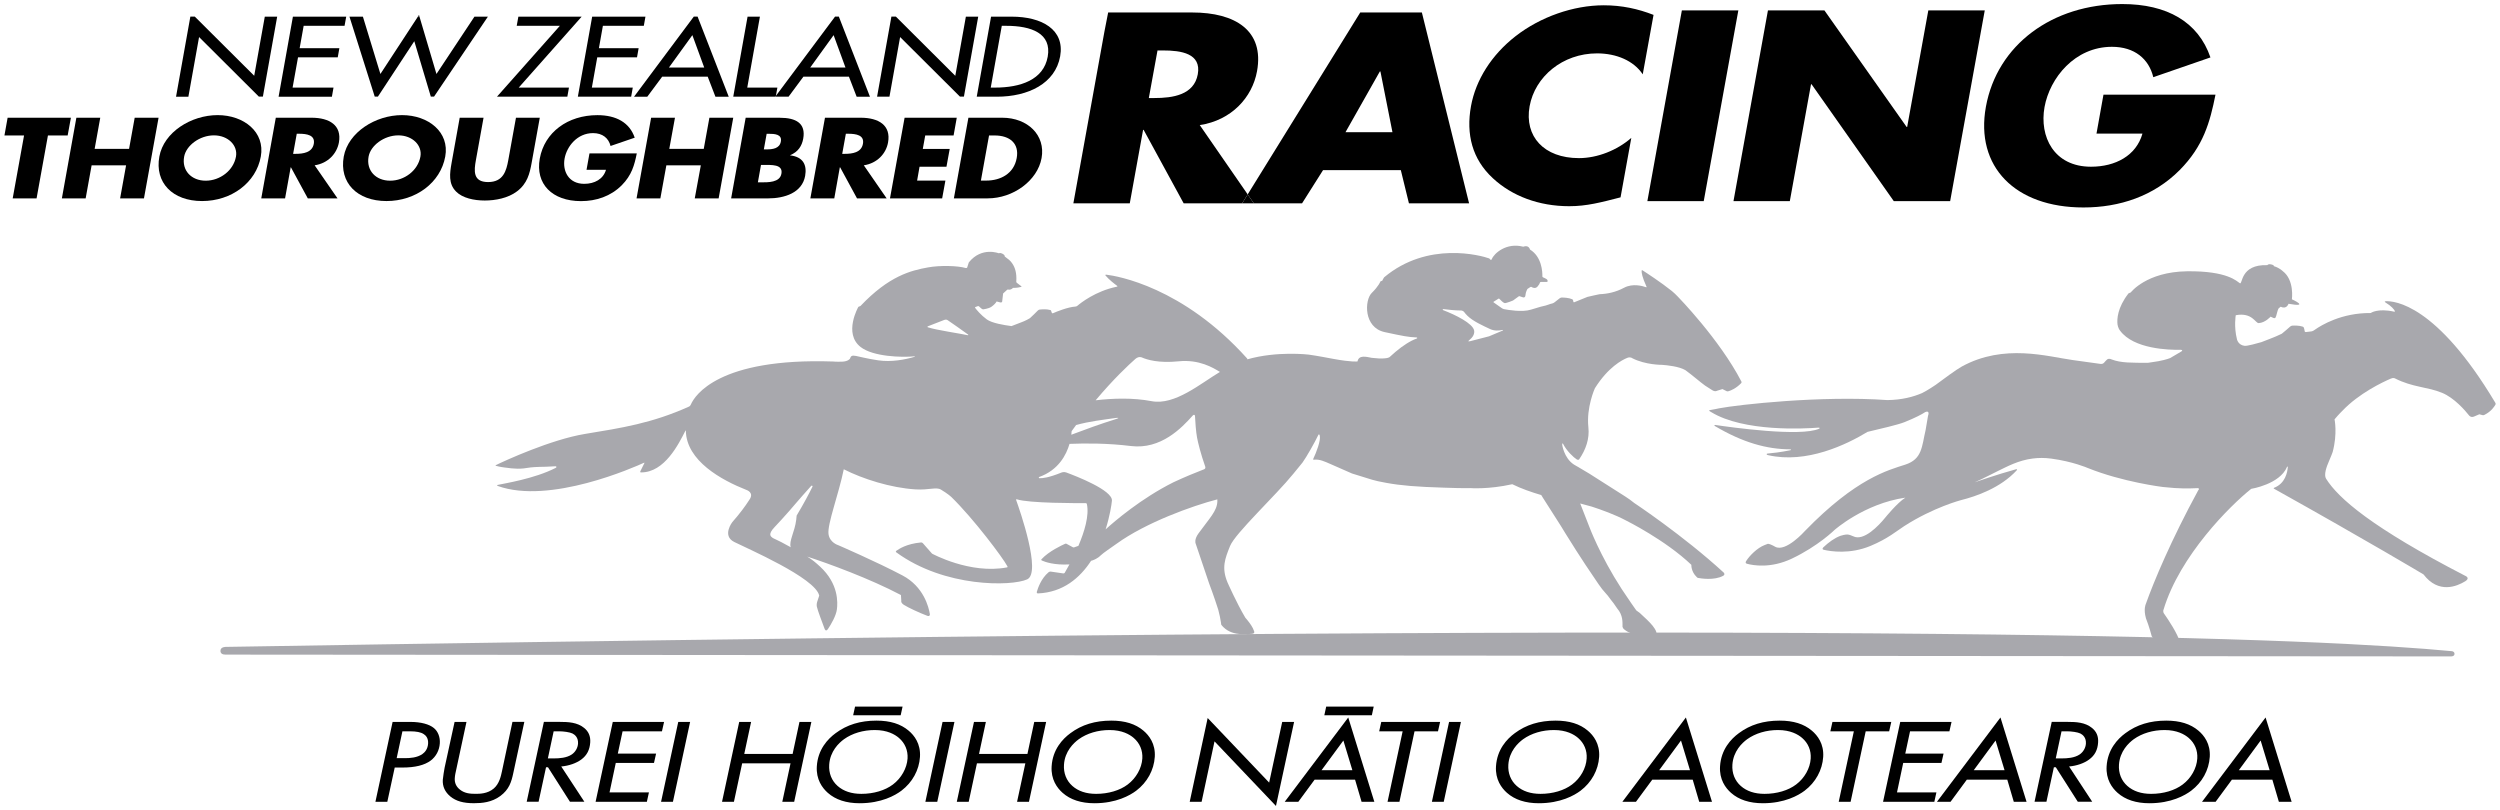
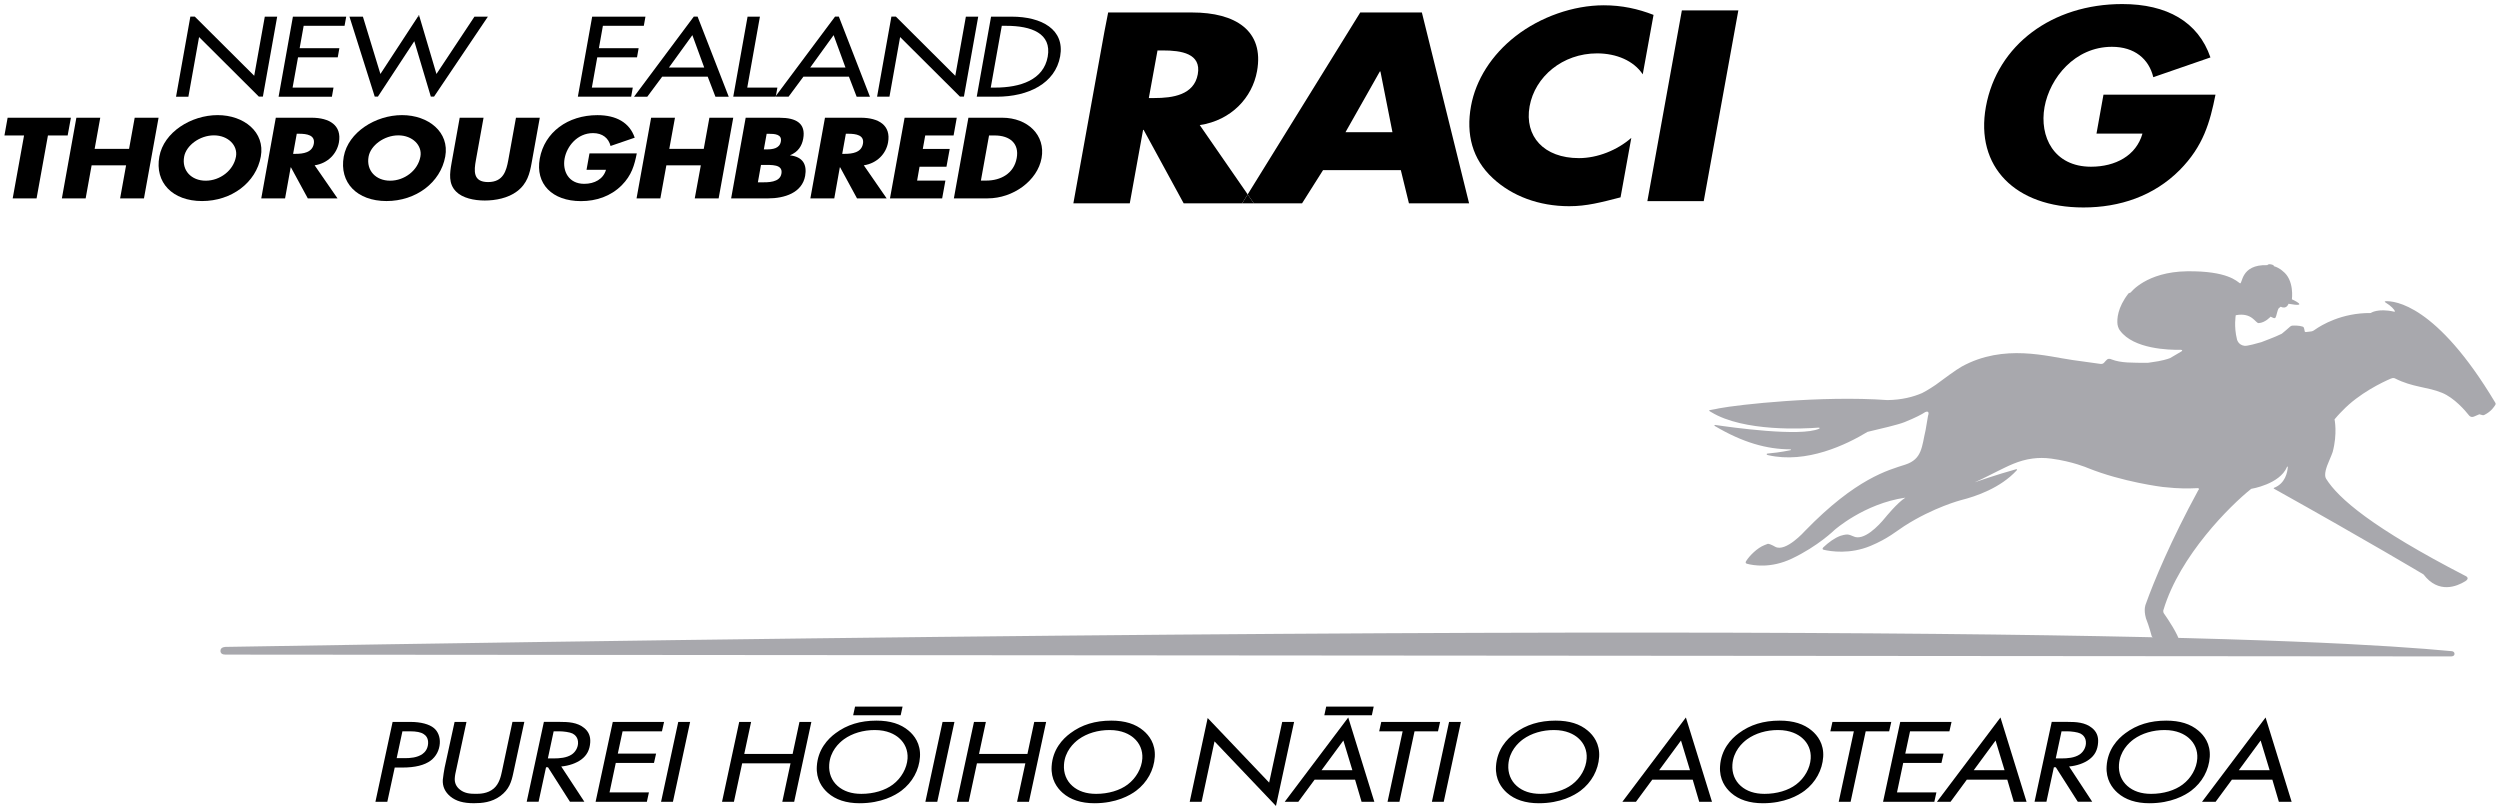
<svg xmlns="http://www.w3.org/2000/svg" version="1.1" id="Layer_1" x="0px" y="0px" viewBox="0 0 708.66 229.61" style="enable-background:new 0 0 708.66 229.61;" xml:space="preserve">
  <style type="text/css"> .st0{fill:#A8A8AD;} </style>
  <path class="st0" d="M694.82,186.07l-630.85-0.51c-0.8,0-1.46-0.23-1.48-1.04c-0.03-1.2,1.54-1.15,1.54-1.15 c486.37-8.08,595.09-2.15,631.02,1.22c0,0,0.76,0.1,0.71,0.8C695.72,185.97,695.16,186.06,694.82,186.07" />
  <path class="st0" d="M521.68,151.89c-1.66,0.62-3.34,1.84-4.82,3.25c0,0-0.6,0.57,0.17,0.72c1.9,0.44,7.34,1.32,13.18-1.11 c4.94-2.05,7.49-4.29,9.57-5.62c8.29-5.33,16.12-7.37,16.12-7.37c4.3-1.07,11.19-3.47,15.74-8.41c0.1-0.11,0.16-0.19,0.07-0.3 c-0.09-0.11-0.34,0-0.34,0c-5.2,1.42-11.54,3.64-11.54,3.64c0.01,0,0.01-0.01,0.02-0.02c2.54-1.11,4.59-2.24,6.45-3.14 c2.75-1.33,5.86-3.05,9.94-3.56c1.58-0.2,3.31-0.23,5.23,0.03c6.12,0.82,10.26,2.63,10.26,2.63c9.97,4.03,21.33,5.41,21.33,5.41 c5.1,0.55,7.29,0.43,9.6,0.34c0,0,0.5-0.07,0.63,0.11c0.14,0.18-0.15,0.46-0.18,0.51c-7.62,13.98-12.61,25.89-14.87,32.27 c0,0-0.68,1.38,0.06,4c0.93,2.34,1.64,5.09,1.64,5.09c2.01,2.92,5.81,2.82,7.4,2.64c0.92-0.09,0.61-0.89,0.61-0.89 c-0.6-2.4-3.34-6.49-4.42-8.03c-0.56-0.68-0.24-1.27-0.24-1.27c4.6-15.32,18.93-29.54,24.85-34.24c0,0,8.11-1.29,10.15-6.22 c0,0,0.02-0.11,0.14-0.08c0.12,0.03,0.08,0.16,0.08,0.16c-0.11,1.47-0.73,4.61-3.85,5.83c0,0-0.32,0.12-0.05,0.28 c26.55,14.82,42.37,24.29,42.37,24.29c4.27,5.6,9.49,3.38,11.84,1.93c1.56-0.96-0.08-1.57-0.08-1.57 c-26.25-13.57-35.86-21.87-39.38-27.49c-0.7-1.12,0.15-3.45,0.81-4.94c0.59-1.32,1.06-2.64,1.06-2.64c1.4-5.21,0.53-9.25,0.53-9.25 c1.21-1.45,2.25-2.45,2.25-2.45c4.71-4.96,11.5-8.15,13.71-9.1c0.7-0.31,1.14-0.07,1.14-0.07c5.1,2.6,9.16,2.36,13.37,4.1 c3.47,1.43,6.53,4.98,7.69,6.45c0,0,0.51,0.65,1.37,0.28l1.52-0.65l0.86,0.24c0.32,0.08,0.54-0.05,0.54-0.05 c2.02-1,2.83-2.38,3.16-2.92c0.16-0.27-0.08-0.6-0.08-0.6c-16.65-27.87-28.58-28.85-31.08-28.71c0,0-0.45,0.07-0.08,0.3 c1.85,1.13,2.51,2.06,2.73,2.48c0,0,0.08,0.24-0.2,0.18c-4.7-1.06-6.65,0.38-6.65,0.38c-8.27-0.07-14.02,3.46-15.81,4.72 c0,0-0.55,0.44-1.01,0.49l-1.54,0.18c-0.34,0.01-0.35-0.21-0.35-0.21c-0.06-0.4-0.14-0.73-0.21-0.94c-0.07-0.3-0.38-0.39-0.38-0.39 c-0.96-0.33-2.26-0.31-2.89-0.28c-0.4,0.03-0.66,0.29-0.66,0.29c-0.62,0.57-1.54,1.34-2.36,2.01c-1.74,0.9-5.54,2.26-5.77,2.38 c-1.05,0.3-4.02,1.15-4.78,1.05c-1.83-0.23-2.15-1.85-2.15-1.85c-0.92-3.67-0.34-6.83-0.34-6.83c4.68-0.87,5.56,2.3,6.5,2.24 c1.87-0.11,3.37-1.83,3.37-1.83l0.74,0.34c0.68,0.32,0.75-0.33,0.75-0.33c0.03-0.07,0.06-0.13,0.08-0.15 c0.22-0.71,0.37-1.53,0.66-2.14c0.25-0.26,0.63-0.53,0.63-0.53c1.71,0.83,2.22-0.84,2.22-0.84c6.29,1.13,0.96-1.27,0.96-1.27 s0.77-5.46-2.6-7.99c0,0-0.89-0.91-2.49-1.4c-0.06-0.23-0.12-0.36-0.88-0.52c-0.62-0.13-0.89,0.1-0.99,0.23 c-7.72-0.27-6.98,5.61-7.78,5.13c-0.83-0.5-3.45-3.54-14.99-3.39c-11.52,0.16-15.93,5.98-15.93,5.98l-0.65,0.28 c-3.16,4.06-3.29,7.3-3.12,8.81c0,0,0.14,1.04,0.74,1.77c3.84,5.2,13.8,5.48,17.13,5.42c0,0,0.89-0.02,0.23,0.47l-3.18,1.87 c0,0-0.95,0.43-3.35,0.89l-2.98,0.46c-4.42-0.04-7.55,0.08-10.28-0.97c0,0-0.74-0.41-1.26,0.03c-0.35,0.29-0.52,0.53-0.84,0.88 c0,0-0.34,0.43-0.92,0.38l-7.99-1.11c-7.08-0.98-19.46-4.74-31.44,1.84c-1.48,0.81-5.25,3.58-7.4,5.19c0,0-2.28,1.56-3.85,2.33 c-2.52,1.09-5.77,1.94-9.82,1.99c-18.77-1.33-42.25,1.29-47.77,2.34c0,0-1.51,0.35-2.53,0.49c0,0-0.25,0.02-0.23,0.15 c0.02,0.13,0.3,0.26,0.57,0.43c9.23,5.65,26.38,4.71,30.34,4.4c0,0,0.33-0.02,0.37,0.07c0.04,0.09,0.04,0.15-0.1,0.23 c-5.26,2.38-25.14-0.41-29.46-1.06c0,0-0.18-0.02-0.23,0.1c-0.05,0.12,0.18,0.24,0.18,0.24c7.83,4.63,14.65,6.56,21.34,6.57 c0,0,0.14-0.03,0.15,0.1c0.02,0.13-0.16,0.16-0.16,0.16c-2.74,0.56-5.22,0.84-6.56,0.95c0,0-0.14,0-0.14,0.23 c0,0.13,0.39,0.21,0.39,0.21c10.91,2.5,22.29-3.01,28.19-6.6c3.69-0.88,8.63-2.01,10.49-2.76c3.1-1.25,4.88-2.19,5.89-2.86 c1.42-0.58,0.77,1.07,0.77,1.07l-0.68,4.01c-1.1,4.7-0.94,8.27-5.78,9.83c-4.84,1.57-13.91,3.85-28.44,18.81 c0,0-5.44,6.14-8.44,4.46c-0.43-0.24-0.78-0.44-1.14-0.57c-0.31-0.17-0.89-0.27-0.89-0.27c-0.46,0.15-1.01,0.39-1.01,0.39 c-2.01,0.79-4.19,2.94-5.19,4.54c0,0-0.39,0.57,0.26,0.74c1.66,0.45,6.69,1.4,12.71-1.46c7.39-3.5,12.06-8.09,12.06-8.09 s8.42-7.5,20.12-9.19c-2.3,1.44-5.71,5.66-5.71,5.66c-1.92,2.37-6.14,6.75-9.05,5.3c-0.23-0.12-0.54-0.24-0.78-0.31 c0,0-0.75-0.32-1.43-0.17C523.08,151.54,522.17,151.71,521.68,151.89" />
-   <path class="st0" d="M493.62,108.14c-6.21-11.98-17.99-24.03-17.99-24.03l-0.87-0.87l-0.07-0.06c-0.22-0.2-0.56-0.51-0.78-0.69 c-3.03-2.43-7.32-5.23-8.31-5.86c0,0-0.27-0.19-0.26,0.17c-0.02,0.5,0.14,1.72,1.37,4.42c0,0,0.18,0.3-0.16,0.18 c-0.92-0.33-3.73-1.15-6.2,0.17c-2.33,1.25-4.75,1.75-6.91,1.82c0,0-3.03,0.64-3.47,0.77l-3.72,1.51c-0.25,0.07-0.26-0.17-0.26-0.17 c-0.03-0.18-0.06-0.32-0.09-0.42c-0.04-0.16-0.22-0.25-0.22-0.25c-0.95-0.43-2.33-0.49-2.97-0.49c0,0-0.28-0.02-0.61,0.22 c-0.36,0.3-0.82,0.65-1.3,1.02c-0.4,0.36-0.83,0.45-0.83,0.45l-0.62,0.16c0,0-0.09,0.07-1.19,0.41c-0.58,0.11-1.94,0.45-4.19,1.17 c-2.46,0.79-6.57,0.07-7.65-0.14c0,0-0.15-0.02-0.52-0.22l-2.38-1.67c-0.18-0.13-0.02-0.22-0.02-0.22l1.34-0.84 c0,0,0.14-0.12,0.27,0.02c0.3,0.32,1.11,1.13,1.48,1.21c0.46,0.09,2.4-0.73,2.4-0.73l1.64-1.19c0.14-0.08,0.23-0.02,0.23-0.02 l1,0.33c0,0,0.61,0.19,0.66-0.67c0.05-0.86,0.55-1.72,0.55-1.72l0.85-0.56c0.21-0.1,0.34,0.01,0.34,0.01 c0.33,0.21,1.06,0.55,1.68-0.14c0.44-0.5,0.6-0.84,0.65-1.04c0.04-0.28,0.35-0.26,0.35-0.26l1.56,0c0.27,0,0.28-0.14,0.28-0.14 c0.04-0.18,0.03-0.49-0.35-0.71c-0.33-0.2-0.66-0.34-0.88-0.43c-0.3-0.12-0.24-0.39-0.24-0.39c0.02-1.18-0.16-5.47-3.5-7.51 c-0.36-1.18-1.37-1.01-1.93-0.81c-4.79-1.26-8.29,1.92-8.9,3.51c0,0-0.17,0.44-0.43,0.12l-0.31-0.31 c-2.3-0.83-17.42-5.02-29.79,5.36c-0.22,0.33-0.42,0.69-0.52,0.95l-0.51,0.19c0,0-0.45,1.29-2.49,3.3 c-2.04,2.02-2.35,9.79,3.69,11.09c5.23,1.13,6.77,1.42,8.91,1.5c0,0,0.25,0,0.29,0.1c0.04,0.12,0.01,0.17-0.12,0.22 c-1.7,0.57-3.94,2-6.01,3.76c-0.75,0.64-1.27,1.11-1.64,1.45c0,0-0.29,0.51-3.01,0.44l-2.1-0.18c-1.62-0.31-3.63-0.89-4.04,1.02 c0,0-1.52,0.26-6.88-0.73c-1.1-0.2-4.4-0.85-7-1.21c0,0-8.93-1.06-17.32,1.34c-0.02-0.15-0.1-0.26-0.1-0.26 c-18.26-20.33-36.94-23.37-39.81-23.72c0,0-0.24-0.03-0.33,0.02c-0.12,0.08,0.08,0.27,0.08,0.27c0.94,1.13,2.5,2.32,3.17,2.81 c0,0,0.12,0.08,0.15,0.19c0.02,0.08-0.25,0.12-0.25,0.12c-5.97,1.25-10.17,4.59-11.14,5.42c0,0-0.18,0.16-0.51,0.19l-0.04,0.01 c-2.07,0.13-5.27,1.41-6.32,1.88c0,0-0.23,0.14-0.37-0.17c-0.07-0.23-0.13-0.41-0.18-0.53c-0.04-0.17-0.23-0.2-0.23-0.2 c-0.99-0.31-2.39-0.2-3.01-0.13c0,0-0.31,0.04-0.56,0.31c-0.57,0.6-1.43,1.42-2.2,2.13c-1.09,0.69-2.52,1.2-2.52,1.2l-2.7,1.04 c-2.1-0.27-5.56-0.84-7-1.89c-1.73-1.27-2.91-2.75-3.29-3.25c-0.14-0.18,0.04-0.25,0.04-0.25c0.12-0.05,0.33-0.12,0.66-0.25 c0.25-0.08,0.38,0.05,0.38,0.05c0.97,1.03,1.23,0.84,1.23,0.84s1.49-0.19,2.25-0.7c0.76-0.5,1.27-1.16,1.27-1.16 c0.12-0.14,0.24-0.37,0.24-0.37c0.19,0.05,0.72,0.19,0.95,0.25c0.68,0.18,0.64-0.35,0.64-0.35l0.25-2.16l1.08-0.99 c0.19-0.18,0.33-0.13,0.33-0.13c0.8,0.22,1.39-0.47,1.39-0.47c1.15,0.02,1.96-0.18,2.31-0.28c0.23-0.05,0.04-0.19,0.04-0.19 l-1.25-0.96c-0.24-0.2-0.16-0.41-0.16-0.41c0.15-2.33-0.34-3.91-1.13-5.06l0,0c-0.25-0.4-0.55-0.72-0.85-0.99 c-0.03-0.03-0.07-0.07-0.1-0.1l-0.01,0.01c-0.46-0.39-0.91-0.68-1.2-0.93c0,0,0.17-0.36-0.62-0.77c-0.77-0.4-0.99-0.11-0.99-0.11 s-4.91-1.99-8.56,2.57c0,0-0.26,0.74-0.45,1.4c0,0-0.01,0.25-0.46,0.18c-2.27-0.66-7.28-0.78-10.63-0.17 c-4.9,0.88-11.09,2.42-19.16,10.93l-0.61,0.26c0,0-4.3,7.53,0.64,11.38c3.54,2.77,11.69,2.98,15.25,2.65 c0.05,0.01,0.11-0.02,0.13,0.06c0.02,0.06-0.11,0.08-0.11,0.08c-2.63,0.77-6.52,1.55-10.33,0.98c-6.63-0.99-7.41-2.17-7.98-0.43 c0,0-0.51,0.75-2.15,0.81c-1.64,0.07-2.59-0.04-2.59-0.04c-32.57-1.1-39.22,9.68-40.31,12.12c0,0-0.18,0.49-0.54,0.65 c-10.57,4.76-19.13,6.05-29.5,7.76c-9.65,1.59-22.79,7.62-25.22,8.82c0,0-0.14,0.03-0.14,0.12c0.01,0.09,0.16,0.11,0.16,0.11 s1.02,0.3,2.27,0.45c3.26,0.45,4.55,0.51,7.5,0c1.11-0.16,4.41-0.2,4.41-0.2s2.17-0.11,2.58-0.13c0,0,0.27-0.03,0.34,0.15 c0.07,0.18-0.23,0.32-0.23,0.32c-6,3.08-14.63,4.41-16.46,4.82c0,0-0.11,0.01-0.11,0.12c0,0.11,0.14,0.16,0.14,0.16 c14.77,5.37,38.86-5.36,41.47-6.56c0,0,0.08-0.04,0.12-0.01c0.04,0.03,0.02,0.08,0.02,0.08l-1.13,2.28c0,0-0.09,0.17-0.06,0.31 c0.02,0.05,0.21,0.07,0.21,0.07c6.7,0.05,10.71-8.1,12.58-11.78c0,0,0.05-0.11,0.09-0.1c0.05,0.01,0.05,0.07,0.05,0.07 c0.16,8.54,10.09,13.98,17.2,16.79c0,0,2.32,0.72,0.76,2.85c-1.12,1.76-2.66,3.84-4.78,6.25c0,0-3,3.85,0.52,5.63 c3.51,1.78,23.02,10.17,24.11,15.21l-0.61,1.86c0,0-0.19,0.68-0.07,1.25c0.27,1.22,1.51,4.43,2.19,6.27c0,0,0.31,1.04,0.96,0.1 c0.89-1.3,2.33-3.82,2.54-5.58c0.23-1.88,0.54-7.22-4.76-12.11c-1.21-1.11-2.21-1.98-3.65-2.84c6.05,1.96,17.84,6.28,26.56,10.89 l0.1,1.62c0,0-0.21,0.56,0.76,1.18c1.22,0.77,4.29,2.21,6.62,3.09c0.77,0.29,0.73-0.45,0.73-0.45c-0.33-2.04-1.77-7.83-7.76-10.99 c-7.35-3.89-18.24-8.59-18.24-8.59s-2.43-0.72-2.74-3.17c-0.35-2.84,2.85-11.14,4.33-18.34c5.35,2.73,13.31,5.27,20.32,5.7 c3.83,0.24,5.88-0.75,7.22,0.06c2.04,1.23,2.91,2.06,2.91,2.06c6.4,6.23,14.76,17.42,15.9,19.63c0,0,0.1,0.18,0.08,0.25 c-0.02,0.08-0.12,0.12-0.21,0.12c-10.43,1.99-21.2-3.91-21.2-3.91l-2.58-2.93c-0.31-0.33-0.61-0.23-0.61-0.23 c-4.1,0.39-6.19,1.86-6.83,2.29c0,0-0.24,0.14-0.24,0.29c0,0.14,0.16,0.24,0.16,0.24c13.67,9.99,32.66,9.65,37.08,7.63 c4.09-1.88-2.12-19.66-3.13-22.46c0,0-0.07-0.13,0.02-0.2c0.06-0.05,0.17-0.03,0.17-0.03c3.32,1.14,17.32,1.1,19.5,1.09 c0,0,0.28-0.02,0.35,0.25c0.72,3.27-0.71,7.9-2.4,11.86c-0.37,0.14-0.75,0.28-1.16,0.41c-0.25,0.08-0.4-0.01-0.42-0.02l-1.78-0.97 c-0.22-0.11-0.4-0.01-0.4-0.01c-0.92,0.41-4.6,2.11-6.67,4.35c0,0-0.14,0.11-0.09,0.24c0.04,0.12,0.2,0.17,0.2,0.17 c0.88,0.4,3.49,1.33,7.78,1.09c-0.59,1.1-1.08,1.94-1.33,2.36c0,0-0.11,0.24-0.5,0.18l-3.42-0.5c-0.38-0.06-0.68,0.19-0.68,0.19 c-2.1,1.77-3.02,4.5-3.32,5.56c0,0-0.12,0.45,0.36,0.43c7.09-0.31,11.86-4.38,15.03-9.25c0.12-0.03,0.23-0.06,0.34-0.09 c1.61-0.56,2.31-1.38,2.31-1.38c1.01-0.94,2.73-2.02,4.55-3.34c8.33-6.04,21.58-10.79,28.58-12.6c0.01,0.2,0.02,0.39,0.01,0.58 c-0.1,2.73-2.21,4.74-5.37,9.1c-1.21,1.68-0.82,2.73-0.82,2.73l3.84,11.38c0,0,1.46,3.85,2.6,7.48c0.19,0.68,0.35,1.35,0.47,1.96 c0.27,1.3,0.38,2.29,0.38,2.29c0.19,0.27,0.41,0.5,0.63,0.72c1.39,1.37,3.24,1.85,4.82,1.96c1.2,0.08,2.51-0.01,3.29-0.09 c0.97-0.11,0.54-0.83,0.54-0.83c-0.3-0.96-1.05-2.04-1.91-3.1c-0.18-0.22-0.37-0.44-0.55-0.65c-2.45-4.12-5.04-9.98-5.04-9.98 c-1.74-4.17-0.73-6.71,0.72-10.32c1.46-3.63,12.95-14.31,17.96-20.5c0.48-0.59,2.57-3.15,2.57-3.15c1.08-1.47,3.59-5.9,4.46-7.77 c0,0,0.16-0.33,0.28-0.22c0.11,0.1,0.17,0.4,0.17,0.4c0.3,1.34-0.98,4.71-1.85,6.52c0,0-0.19,0.29,0.19,0.25 c1.65-0.18,2.95,0.48,4.76,1.26c2.59,1.12,6.03,2.65,6.03,2.65c6.3,1.92,5.63,1.9,9.69,2.65c4.16,0.77,8.59,1.13,16.43,1.37 c2.37,0.07,4.75,0.17,7.4,0.12c0,0,5.1,0.42,11.91-1.1c2.56,1.26,5.5,2.28,8.21,3.07l0.49,0.8c1.83,2.94,5.2,8.05,6.34,10.03 c4.47,7.23,7.59,11.76,9.41,14.43c1.57,2.33,2.21,2.54,3.49,4.42l0.77,0.98l1.05,1.51c1.67,1.94,1.46,3.92,1.49,4.88 c0,0-0.15,0.52,0.51,1.06c2.68,2.21,7.04,1.71,8.55,1.34c0.79-0.2,0.5-0.68,0.5-0.68c-0.37-1.1-1.43-2.27-2.64-3.45 c-0.65-0.63-1.34-1.26-2-1.87l-0.93-0.69l-0.08-0.05c0,0-2.44-3.44-4.13-6.04c-6.21-9.57-9.23-17.76-9.23-17.76l-2.55-6.52 c1.99,0.52,3.26,0.88,3.26,0.88c2.58,0.84,6.58,2.25,9.8,3.98c0,0,11.08,5.49,18.45,12.53v0c-0.01,0.02-0.09,1.94,1.5,3.44 c0.09,0.08,0.18,0.16,0.28,0.25c0.83,0.16,4.66,0.81,7.24-0.58c0.71-0.42,0.11-0.95,0.11-0.95c-11.48-10.52-25.33-19.7-25.33-19.7 c-1.6-1.33-3.37-2.34-5.62-3.79c-2.08-1.34-4.2-2.67-7.12-4.53l-2.86-1.7c0,0-0.04-0.02-0.09-0.06l-0.6-0.34l-0.79-0.46 c-2.88-1.85-3.38-5.81-3.32-5.63c0,0-0.04-0.27,0.04-0.34c0.07-0.07,0.14-0.02,0.19,0.08c0.97,1.98,3.02,3.91,3.9,4.44 c0.44,0.26,0.66-0.03,0.66-0.03c1.93-2.81,2.97-5.86,2.62-9.07c-0.62-5.7,1.84-11.08,1.84-11.08c3.74-5.97,7.72-8.04,9.21-8.63 c0.89-0.34,1.39,0.11,1.39,0.11c3.77,1.93,8.42,1.88,8.42,1.88c1.43,0.1,4.9,0.45,6.66,1.52c2.19,1.6,4.06,3.29,5.57,4.37 c0,0,1.25,0.82,1.91,1.22c0.04,0.02,0.08,0.05,0.13,0.08c0.82,0.52,1.3,0.17,1.3,0.17l1.57-0.49l1.11,0.55c0,0,0.22,0.19,0.66,0.04 c0.66-0.2,2.08-0.77,3.52-2.25C493.78,108.38,493.62,108.14,493.62,108.14 M230.29,137.99c-0.79,1.64-2.55,4.96-4.47,8.15 c-0.03,0.39-0.07,0.79-0.12,1.2c-0.43,3.49-2.12,6.02-1.56,7.78c-1.99-1.11-3.58-1.94-4.25-2.22c-1.51-0.64-2.41-1.31-0.3-3.51 c1.15-1.2,2.71-2.93,4.2-4.62l1.64-1.91c0.95-1.1,3.17-3.66,4.49-5.1c0,0,0.13-0.15,0.29-0.08 C230.42,137.76,230.29,137.99,230.29,137.99 M274.28,95.01c-2.19-0.48-8.71-1.42-11.22-2.22c0,0-0.15-0.03-0.15-0.15 c0-0.12,0.14-0.16,0.14-0.16l4.55-1.77c0,0,0.53-0.27,1.02,0.04c1.37,0.94,3.97,2.75,5.77,4.06c0,0,0.11,0.06,0.07,0.16 C274.43,95.05,274.28,95.01,274.28,95.01 M303.77,122.22c0.43-0.59,0.85-1.17,1.27-1.74c3.68-1.05,7.89-1.51,11.17-1.99 c0,0,1.91-0.24-0.21,0.41c-3.84,1.19-8.45,2.86-12.32,4.33C303.76,122.6,303.77,122.22,303.77,122.22 M341.29,133.04 c-0.16,0.06-0.32,0.12-0.49,0.19c-1.97,0.76-4.88,1.94-8.18,3.48c-9.15,4.58-16.69,11.05-19.22,13.35c1.21-3.8,1.69-7.01,1.79-8.13 c0.25-2.96-10.25-7.01-12.99-8.02c-0.71-0.23-1.29,0.03-1.29,0.03c-3.64,1.48-5.46,1.67-6.29,1.61c0,0-0.14,0.01-0.15-0.15 c-0.02-0.16,0.12-0.2,0.12-0.2c5.46-1.96,7.67-6.26,8.58-9.38c4.64-0.19,10.92-0.19,17.39,0.61c8.53,1.06,14.46-5.19,17.49-8.59 c0,0,0.23-0.28,0.44-0.26c0.25,0.03,0.25,0.4,0.25,0.4c0.08,1.61,0.26,4.35,0.59,6.11c0.28,1.47,1.06,4.62,2.29,8.12 C341.6,132.2,341.91,132.78,341.29,133.04 M326.46,113.72c-5.33-1.02-11.04-0.82-15.89-0.25c5.16-6.13,9.42-10.1,11.27-11.73 c1.01-0.86,1.85-0.41,1.85-0.41c1.43,0.63,4.75,1.67,10.4,1.09c5.85-0.6,9.82,1.85,11.72,3.01 C340.42,108.63,333.04,114.97,326.46,113.72 M425.92,93.72l-3.82,1.61l-5.34,1.38c-0.89,0.23-0.35-0.22-0.35-0.22 c0.27-0.22,0.51-0.45,0.72-0.68c0.13-0.15,0.25-0.31,0.36-0.47c0.03-0.05,0.05-0.1,0.08-0.14c0.07-0.11,0.12-0.23,0.16-0.35 c0.02-0.06,0.04-0.11,0.07-0.17c0.03-0.12,0.06-0.24,0.07-0.35c0.01-0.05,0.02-0.1,0.02-0.15c0.01-0.17,0.01-0.34-0.03-0.52 c-0.42-2.01-5.28-4.41-8.76-5.74c0,0-0.22-0.09-0.13-0.22c0.06-0.08,0.21-0.08,0.21-0.08c1.31,0.17,3.24,0.38,4.8,0.39 c0,0,0.63-0.08,1.05,0.43c0.21,0.27,0.5,0.66,0.92,1.06c1.61,1.57,4.27,2.75,6.4,3.76c1.22,0.58,2.55,0.48,3.45,0.29 c0,0,0.23-0.06,0.25,0C426.09,93.62,425.99,93.69,425.92,93.72" />
  <polygon points="20.1,33.37 2.16,33.37 1.26,38.4 6.82,38.4 3.6,56.23 10.37,56.23 13.59,38.4 19.18,38.4 " />
  <polygon points="36.59,42.19 26.83,42.19 28.42,33.37 21.65,33.37 17.54,56.23 24.28,56.23 25.97,46.87 35.74,46.87 34.05,56.23 40.81,56.23 44.95,33.37 38.18,33.37 " />
  <path d="M61.7,32.63c-7.51,0-15.28,4.83-16.53,11.75c-1.35,7.39,3.75,12.61,12.11,12.61c8.34,0,15.32-5.22,16.65-12.61 C75.19,37.46,69.16,32.63,61.7,32.63 M66.89,44.4c-0.71,3.95-4.54,6.82-8.58,6.82c-4.04,0-6.84-2.87-6.11-6.82 c0.58-3.16,4.4-6.03,8.44-6.03C64.67,38.37,67.46,41.24,66.89,44.4" />
  <path d="M88.29,33.37H78.18l-4.12,22.86h6.75l1.59-8.8h0.07l4.78,8.8h8.42l-6.48-9.37c3.8-0.58,6.29-3.3,6.88-6.47 C96.93,35.53,93.41,33.37,88.29,33.37 M88.95,40.77c-0.46,2.48-2.99,2.84-5.21,2.84h-0.65l1.03-5.7h0.65 C86.99,37.92,89.39,38.28,88.95,40.77" />
  <path d="M113.96,32.63c-7.48,0-15.25,4.83-16.52,11.75c-1.32,7.39,3.77,12.61,12.12,12.61c8.33,0,15.31-5.22,16.65-12.61 C127.48,37.46,121.44,32.63,113.96,32.63 M119.17,44.4c-0.71,3.95-4.54,6.82-8.58,6.82s-6.82-2.87-6.11-6.82 c0.56-3.16,4.39-6.03,8.43-6.03C116.95,38.37,119.75,41.24,119.17,44.4" />
  <path d="M146.26,33.37l-2.18,12.03c-0.55,2.98-1.38,6.21-5.73,6.21c-4.34,0-3.99-3.23-3.45-6.21l2.17-12.03h-6.76L128,46.23 c-0.52,2.94-0.92,5.84,1.26,8.05c1.84,1.88,5.13,2.56,8.16,2.56c3.03,0,6.58-0.68,9.08-2.56c2.98-2.21,3.66-5.12,4.19-8.05 l2.32-12.85H146.26z" />
  <path d="M167.1,43.46l-0.84,4.67h5.52c-0.76,2.64-3.24,3.98-6.17,3.98c-4.44,0-6.2-3.61-5.57-7.16c0.63-3.49,3.62-7.22,8.06-7.22 c2.73,0,4.43,1.46,4.97,3.65l6.85-2.35c-1.46-4.29-5.24-6.39-10.58-6.39c-8.39,0-14.99,4.86-16.33,12.3 c-1.3,7.18,3.5,12.07,11.68,12.07c4.34,0,8.42-1.37,11.55-4.49c2.82-2.85,3.6-5.7,4.27-9.04H167.1z" />
  <polygon points="201.09,33.37 199.49,42.19 189.72,42.19 191.33,33.37 184.57,33.37 180.44,56.23 187.19,56.23 188.89,46.86 198.66,46.86 196.94,56.23 203.71,56.23 207.85,33.37 " />
  <path d="M223.97,44.04l0.01-0.05c2.27-0.94,3.32-2.61,3.7-4.66c0.8-4.38-2.03-5.95-6.66-5.95h-9.65l-4.12,22.86h10.41 c4.75,0,9.7-1.59,10.57-6.37C228.79,46.68,227.61,44.47,223.97,44.04 M217.32,37.92h0.49c1.83,0,3.91,0.13,3.53,2.21 c-0.34,1.95-2.27,2.22-4.06,2.22h-0.76L217.32,37.92z M221.5,49.25c-0.45,2.52-3.83,2.44-5.81,2.44h-0.86l0.88-4.93h0.69 C218.61,46.76,222.02,46.49,221.5,49.25" />
  <path d="M243.95,33.37h-10.1l-4.14,22.86h6.78l1.57-8.8h0.09l4.78,8.8h8.4l-6.47-9.37c3.79-0.58,6.3-3.3,6.87-6.47 C252.61,35.53,249.1,33.37,243.95,33.37 M244.61,40.77c-0.45,2.48-2.99,2.84-5.2,2.84h-0.67l1.03-5.7h0.67 C242.66,37.92,245.07,38.28,244.61,40.77" />
  <polygon points="270.31,38.4 271.21,33.37 256.42,33.37 252.28,56.23 267.07,56.23 267.99,51.19 259.97,51.19 260.66,47.26 268.29,47.26 269.21,42.22 261.58,42.22 262.27,38.4 " />
  <path d="M284.09,33.37h-9.58l-4.12,22.86h9.59c7.21,0,14.11-5.01,15.27-11.42C296.42,38.37,291.35,33.37,284.09,33.37 M288.2,44.81 c-0.8,4.44-4.6,6.38-8.63,6.38h-1.52l2.31-12.79h1.59C286.28,38.4,288.96,40.7,288.2,44.81" />
  <path d="M340.09,35.46c8.98-1.36,14.88-7.82,16.23-15.27c2.1-11.55-6.19-16.65-18.36-16.65h-23.84l-1.06,5.43l-8.8,48.66h15.99 l3.77-20.81h0.16l11.34,20.81h16.59l1.56-2.52L340.09,35.46z M339.53,21.05c-1.07,5.88-7.1,6.74-12.32,6.74h-1.56l2.46-13.49h1.54 C334.87,14.29,340.59,15.17,339.53,21.05" />
  <path d="M385.58,3.54l-31.91,51.57l1.74,2.52h13.68l5.95-9.41h22.04l2.3,9.41h17.05L403.05,3.54H385.58z M381.4,37.47l9.74-17.22 h0.16l3.41,17.22H381.4z" />
  <polygon points="352.12,57.63 355.41,57.63 353.67,55.11 " />
  <path d="M454.61,1.5c-8.64,0-17.97,3.29-24.99,8.75c-6.83,5.31-11.29,12.41-12.64,19.8c-1.46,8.03,0.36,15.06,6.15,20.43 c5.46,5.1,13.12,7.97,21.68,7.97c4.97,0,9-1.08,14.56-2.51l3.05-16.86c-3.99,3.5-9.61,5.74-14.84,5.74 c-9.94,0-15.52-6.17-13.99-14.7c1.52-8.39,9.34-14.99,19.12-14.99c5.48,0,10.39,2.08,12.95,5.94l3.06-16.85 C464.3,2.5,459.74,1.5,454.61,1.5" />
  <polygon points="476.75,2.94 466.97,57.01 482.95,57.01 492.76,2.94 " />
-   <polygon points="546.61,2.94 540.61,36 540.47,36 517.15,2.94 501.15,2.94 491.38,57.01 507.35,57.01 513.36,23.88 513.51,23.88 536.82,57.01 552.8,57.01 562.61,2.94 " />
  <path d="M596.26,26.82l-1.98,11.05h13.03c-1.76,6.24-7.64,9.39-14.59,9.39c-10.52,0-14.68-8.53-13.17-16.92 c1.5-8.25,8.59-17.07,19.1-17.07c6.45,0,10.48,3.45,11.73,8.61l16.2-5.6c-3.46-10.11-12.35-15.13-25-15.13 c-19.83,0-35.46,11.55-38.65,29.11c-3.08,17,8.3,28.55,27.64,28.55c10.28,0,19.94-3.22,27.29-10.6c6.69-6.76,8.58-13.49,10.15-21.38 H596.26z" />
  <polygon points="56.43,10.5 73.37,27.38 74.52,27.38 78.57,4.72 75.06,4.72 72.06,21.48 55.21,4.7 53.96,4.7 49.9,27.42 53.4,27.42 " />
  <polygon points="86.08,7.31 97.67,7.31 98.14,4.72 83.03,4.72 78.97,27.42 94.08,27.42 94.54,24.83 82.94,24.83 84.48,16.25 95.74,16.25 96.2,13.66 84.94,13.66 " />
  <polygon points="107.13,27.38 117.44,11.68 122.12,27.38 123.04,27.38 138.3,4.72 134.49,4.72 123.72,20.97 118.9,4.7 118.47,4.7 107.83,20.97 102.87,4.72 99.06,4.72 106.22,27.38 " />
-   <polygon points="160.82,27.41 161.28,24.83 147.04,24.83 164.88,4.72 146.94,4.72 146.47,7.31 158.71,7.31 140.87,27.41 " />
  <polygon points="178.91,27.41 179.37,24.83 167.77,24.83 169.3,16.25 180.57,16.25 181.03,13.66 169.77,13.66 170.9,7.31 182.5,7.31 182.96,4.72 167.86,4.72 163.8,27.41 " />
  <path d="M183.48,27.42l4.23-5.69h12.9l2.19,5.69h3.77L197.74,4.7h-1.07l-16.95,22.72H183.48z M196.26,9.96l3.36,9.18h-10 L196.26,9.96z" />
  <polygon points="219.94,27.17 220.36,24.83 211.82,24.83 215.41,4.72 211.91,4.72 207.85,27.41 219.76,27.41 " />
  <path d="M223.52,27.42l4.22-5.69h12.9l2.19,5.69h3.77L237.78,4.7h-1.07l-16.77,22.47l-0.04,0.24H223.52z M236.3,9.96l3.36,9.18 h-9.99L236.3,9.96z" />
  <polygon points="219.9,27.41 219.94,27.17 219.76,27.41 " />
  <polygon points="272.1,27.38 273.24,27.38 277.29,4.72 273.79,4.72 270.79,21.49 253.94,4.7 252.68,4.7 248.62,27.41 252.13,27.41 255.15,10.5 " />
  <path d="M286.75,4.72h-5.82l-4.06,22.69h5.71c8.88,0,16.55-3.73,17.94-11.46C301.86,8.4,295.36,4.72,286.75,4.72 M296.99,16.07 c-1.18,6.59-7.76,8.76-14.92,8.76h-1.23l3.13-17.51h1.23C292.36,7.31,298.17,9.45,296.99,16.07" />
  <polygon points="118.77,4.24 118.47,4.7 118.9,4.7 " />
  <g>
    <path d="M116.39,204.64h-5.1l-4.83,22.45l-0.04,0.19h3.37l2.1-9.71h2.21c3.54,0,6.23-0.66,7.98-1.97c1.52-1.14,2.46-2.91,2.59-4.87 c0.12-1.79-0.5-3.37-1.67-4.35C121.66,205.27,119.26,204.64,116.39,204.64z M114.07,207.3h2.13c1.82,0,3.09,0.25,3.89,0.78 c0.63,0.39,1.36,1.18,1.26,2.7c-0.1,1.58-0.93,2.48-1.61,2.96c-1.48,1.05-3.51,1.17-4.91,1.17h-2.39L114.07,207.3z" />
    <path d="M142.29,218.62c-0.3,1.4-0.75,3.52-2.3,4.87c-1.77,1.53-4.07,1.53-5.17,1.53c-1.48,0-3.04-0.09-4.42-1.17 c-1.07-0.83-1.57-1.92-1.49-3.24c0.05-0.84,0.22-1.6,0.46-2.65l2.86-13.32h-3.37l-2.83,12.98c-0.12,0.6-0.46,2.69-0.51,3.4 c-0.12,1.87,0.6,3.47,2.14,4.75c1.61,1.32,3.67,1.91,6.67,1.91c2.33,0,5.05-0.24,7.49-2.04c2.51-1.85,3.15-4.02,3.67-6.46 l3.14-14.55h-3.37L142.29,218.62z" />
    <path d="M167.31,210.43c0.11-1.74-0.47-3.09-1.77-4.12c-1.92-1.55-4.44-1.68-6.85-1.68h-4.52l-4.83,22.45l-0.04,0.19h3.37 l2.11-9.77h0.56l6.18,9.7l0.05,0.07h4.08l-6.56-10c2.17-0.19,4.28-0.93,5.69-1.98C166.36,214.12,167.17,212.57,167.31,210.43z M156.94,207.3h1.59c1.21,0,2.99,0.24,3.75,0.62c0.63,0.32,1.68,1.12,1.57,2.86c-0.08,1.21-0.73,2.35-1.74,3.06 c-1.48,1.02-3.6,1.14-5.08,1.14h-1.73L156.94,207.3z" />
    <polygon points="176.48,207.3 187.64,207.3 188.24,204.64 173.7,204.64 168.87,227.09 168.83,227.29 183.36,227.29 183.95,224.62 172.78,224.62 174.55,216.27 185.38,216.27 185.98,213.61 175.13,213.61 " />
    <polygon points="187.43,227.09 187.38,227.29 190.75,227.29 195.58,204.83 195.63,204.64 192.26,204.64 " />
    <polygon points="224.68,213.71 210.97,213.71 212.87,204.83 212.91,204.64 209.54,204.64 204.71,227.09 204.67,227.29 208.04,227.29 210.38,216.37 224.09,216.37 221.75,227.29 225.12,227.29 229.95,204.83 229.99,204.64 226.62,204.64 " />
    <path d="M257.57,207.12c-2.26-1.92-5.25-2.85-9.12-2.85c-4.58,0-8.37,1.16-11.57,3.55c-2.27,1.66-5.04,4.64-5.34,9.39 c-0.24,3.74,1.56,6.16,3.11,7.53c2.21,1.96,5.25,2.95,9.04,2.95c6.16,0,10.05-2.22,11.82-3.55c3.11-2.35,5.03-5.84,5.27-9.59 C261.01,210.83,259.17,208.46,257.57,207.12z M253.11,222.38c-2.21,1.68-5.48,2.65-8.95,2.65c-2.79,0-5.05-0.75-6.73-2.24 c-1.69-1.49-2.54-3.63-2.38-6.03c0.24-3.8,2.73-6.15,4.18-7.21c2.35-1.69,5.45-2.61,8.74-2.61c3.52,0,5.67,1.22,6.85,2.24 c1.72,1.48,2.58,3.55,2.44,5.83C257.08,217.76,255.49,220.59,253.11,222.38z" />
    <polygon points="255.85,200.29 242.38,200.29 241.84,202.75 255.31,202.75 " />
    <polygon points="262.35,227.09 262.31,227.29 265.68,227.29 270.51,204.83 270.55,204.64 267.18,204.64 " />
    <polygon points="291.24,213.71 277.52,213.71 279.42,204.83 279.46,204.64 276.09,204.64 271.26,227.09 271.22,227.29 274.59,227.29 276.93,216.37 290.65,216.37 288.3,227.29 291.67,227.29 296.5,204.83 296.54,204.64 293.17,204.64 " />
    <path d="M324.13,207.12c-2.26-1.92-5.25-2.85-9.12-2.85c-4.58,0-8.37,1.16-11.57,3.55c-2.27,1.66-5.04,4.64-5.34,9.39 c-0.24,3.74,1.56,6.16,3.11,7.53c2.21,1.96,5.25,2.95,9.04,2.95c6.16,0,10.05-2.22,11.82-3.55c3.11-2.35,5.03-5.84,5.27-9.59 C327.57,210.83,325.72,208.46,324.13,207.12z M319.66,222.38c-2.21,1.68-5.48,2.65-8.95,2.65c-2.79,0-5.05-0.75-6.73-2.24 c-1.69-1.49-2.54-3.63-2.38-6.03c0.24-3.8,2.73-6.15,4.18-7.21c2.35-1.69,5.45-2.61,8.74-2.61c3.52,0,5.67,1.22,6.85,2.24 c1.72,1.48,2.58,3.55,2.44,5.83C323.64,217.76,322.04,220.59,319.66,222.38z" />
    <polygon points="366.83,204.64 363.46,204.64 359.76,221.84 342.54,203.75 342.33,203.53 337.28,227.09 337.24,227.29 340.61,227.29 344.27,210.15 361.48,228.24 361.69,228.46 366.79,204.83 " />
    <path d="M364.36,227.03l-0.19,0.26h3.85l4.63-6.29h11.46l1.85,6.29h3.62l-7.4-23.91L364.36,227.03z M380.8,209.91l2.55,8.42h-8.74 L380.8,209.91z" />
    <polygon points="389.4,200.29 375.93,200.29 375.4,202.75 388.87,202.75 " />
    <polygon points="408.22,204.64 391.54,204.64 390.95,207.3 397.6,207.3 393.36,227.09 393.32,227.29 396.69,227.29 400.97,207.3 407.62,207.3 " />
    <polygon points="405.93,227.09 405.89,227.29 409.25,227.29 414.08,204.83 414.12,204.64 410.76,204.64 " />
    <path d="M450.09,207.12c-2.26-1.92-5.25-2.85-9.12-2.85c-4.58,0-8.37,1.16-11.57,3.55c-2.27,1.66-5.04,4.64-5.34,9.39 c-0.24,3.74,1.56,6.16,3.11,7.53c2.21,1.96,5.25,2.95,9.04,2.95c6.16,0,10.05-2.22,11.82-3.55c3.11-2.35,5.03-5.84,5.27-9.59 C453.53,210.83,451.68,208.46,450.09,207.12z M445.62,222.38c-2.21,1.68-5.47,2.65-8.95,2.65c-2.79,0-5.05-0.75-6.73-2.24 c-1.69-1.49-2.54-3.63-2.38-6.03c0.25-3.8,2.73-6.15,4.18-7.21c2.35-1.69,5.45-2.61,8.74-2.61c3.52,0,5.67,1.22,6.85,2.24 c1.72,1.48,2.58,3.55,2.43,5.83C449.6,217.76,448.01,220.59,445.62,222.38z" />
    <path d="M460.07,227.03l-0.19,0.26h3.85l4.63-6.29h11.46l1.85,6.29h3.62l-7.4-23.91L460.07,227.03z M476.5,209.91l2.55,8.42h-8.74 L476.5,209.91z" />
    <path d="M513.6,207.12c-2.26-1.92-5.25-2.85-9.12-2.85c-4.58,0-8.37,1.16-11.57,3.55c-2.27,1.66-5.04,4.64-5.34,9.39 c-0.24,3.75,1.56,6.16,3.11,7.53c2.21,1.96,5.25,2.95,9.04,2.95c6.16,0,10.05-2.22,11.82-3.55c3.11-2.35,5.03-5.84,5.27-9.59 C517.04,210.83,515.19,208.46,513.6,207.12z M509.13,222.38c-2.21,1.68-5.47,2.65-8.95,2.65c-2.79,0-5.05-0.75-6.73-2.24 c-1.69-1.49-2.54-3.63-2.38-6.03c0.25-3.8,2.73-6.15,4.18-7.21c2.35-1.69,5.45-2.61,8.74-2.61c3.52,0,5.67,1.22,6.85,2.24 c1.72,1.48,2.58,3.55,2.43,5.83C513.11,217.76,511.52,220.59,509.13,222.38z" />
    <polygon points="536.11,204.64 519.43,204.64 518.84,207.3 525.5,207.3 521.25,227.09 521.21,227.29 524.58,227.29 528.86,207.3 535.51,207.3 " />
    <polygon points="539.49,216.27 550.33,216.27 550.93,213.61 540.08,213.61 541.43,207.3 552.59,207.3 553.19,204.64 538.65,204.64 533.82,227.09 533.78,227.29 548.31,227.29 548.9,224.62 537.73,224.62 " />
    <path d="M549.24,227.03l-0.19,0.26h3.85l4.63-6.29h11.46l1.85,6.29h3.62l-7.4-23.91L549.24,227.03z M565.67,209.91l2.55,8.42h-8.74 L565.67,209.91z" />
    <path d="M594.74,210.43c0.11-1.74-0.47-3.09-1.78-4.12c-1.92-1.55-4.44-1.68-6.85-1.68h-4.52l-4.83,22.45l-0.04,0.19h3.37 l2.11-9.77h0.56l6.18,9.7l0.05,0.07h4.08l-6.56-10c2.17-0.19,4.28-0.92,5.69-1.98C593.8,214.12,594.61,212.58,594.74,210.43z M584.37,207.3h1.59c1.21,0,2.99,0.24,3.75,0.62c0.63,0.32,1.68,1.12,1.57,2.86c-0.08,1.21-0.73,2.35-1.74,3.06 c-1.48,1.02-3.6,1.14-5.08,1.14h-1.73L584.37,207.3z" />
    <path d="M623.18,207.12c-2.26-1.92-5.25-2.85-9.12-2.85c-4.58,0-8.37,1.16-11.57,3.55c-2.27,1.66-5.04,4.64-5.34,9.39 c-0.24,3.74,1.56,6.16,3.11,7.53c2.21,1.96,5.25,2.95,9.04,2.95c6.16,0,10.05-2.22,11.82-3.55c3.11-2.35,5.03-5.84,5.27-9.59 C626.62,210.83,624.77,208.46,623.18,207.12z M618.71,222.38c-2.21,1.68-5.47,2.65-8.95,2.65c-2.79,0-5.05-0.75-6.73-2.24 c-1.69-1.49-2.54-3.63-2.38-6.03c0.25-3.8,2.73-6.15,4.18-7.21c2.35-1.69,5.45-2.61,8.74-2.61c3.52,0,5.67,1.22,6.85,2.24 c1.72,1.48,2.58,3.55,2.43,5.83C622.69,217.76,621.1,220.59,618.71,222.38z" />
    <path d="M642.21,203.38l-17.83,23.65l-0.19,0.26h3.85l4.63-6.29h11.46l1.85,6.29h3.62L642.21,203.38z M640.81,209.91l2.55,8.42 h-8.74L640.81,209.91z" />
  </g>
</svg>